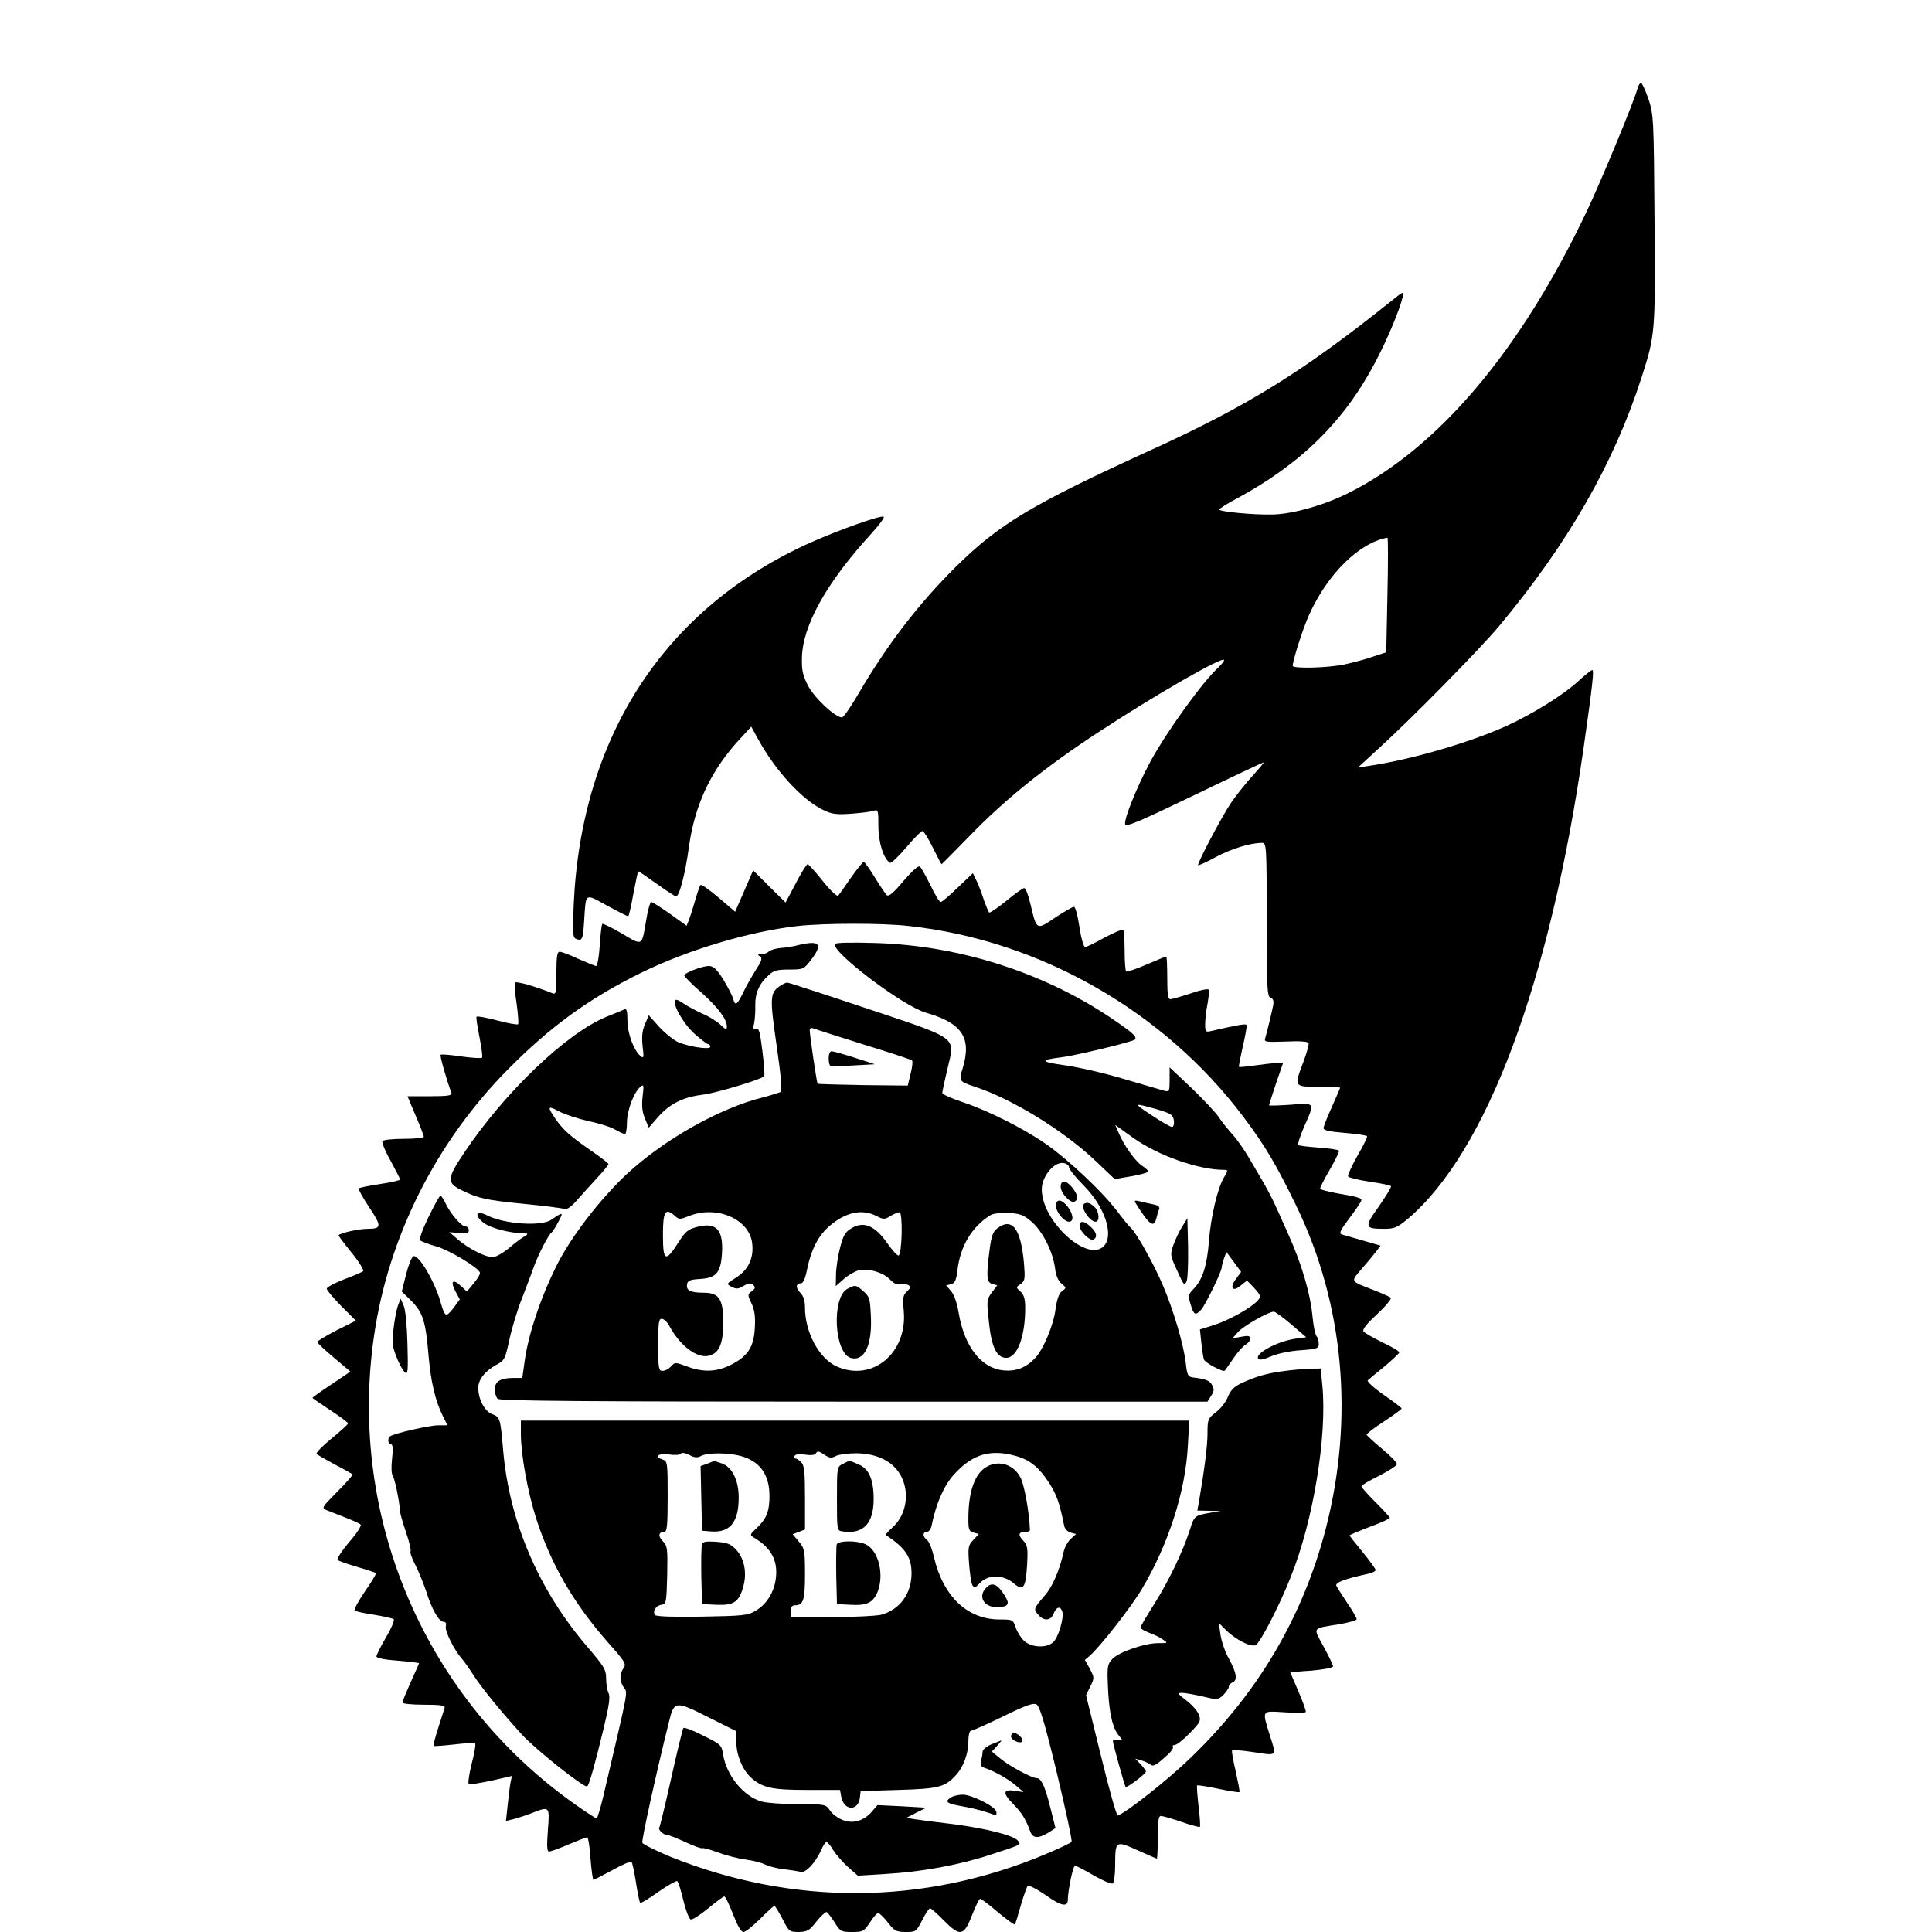
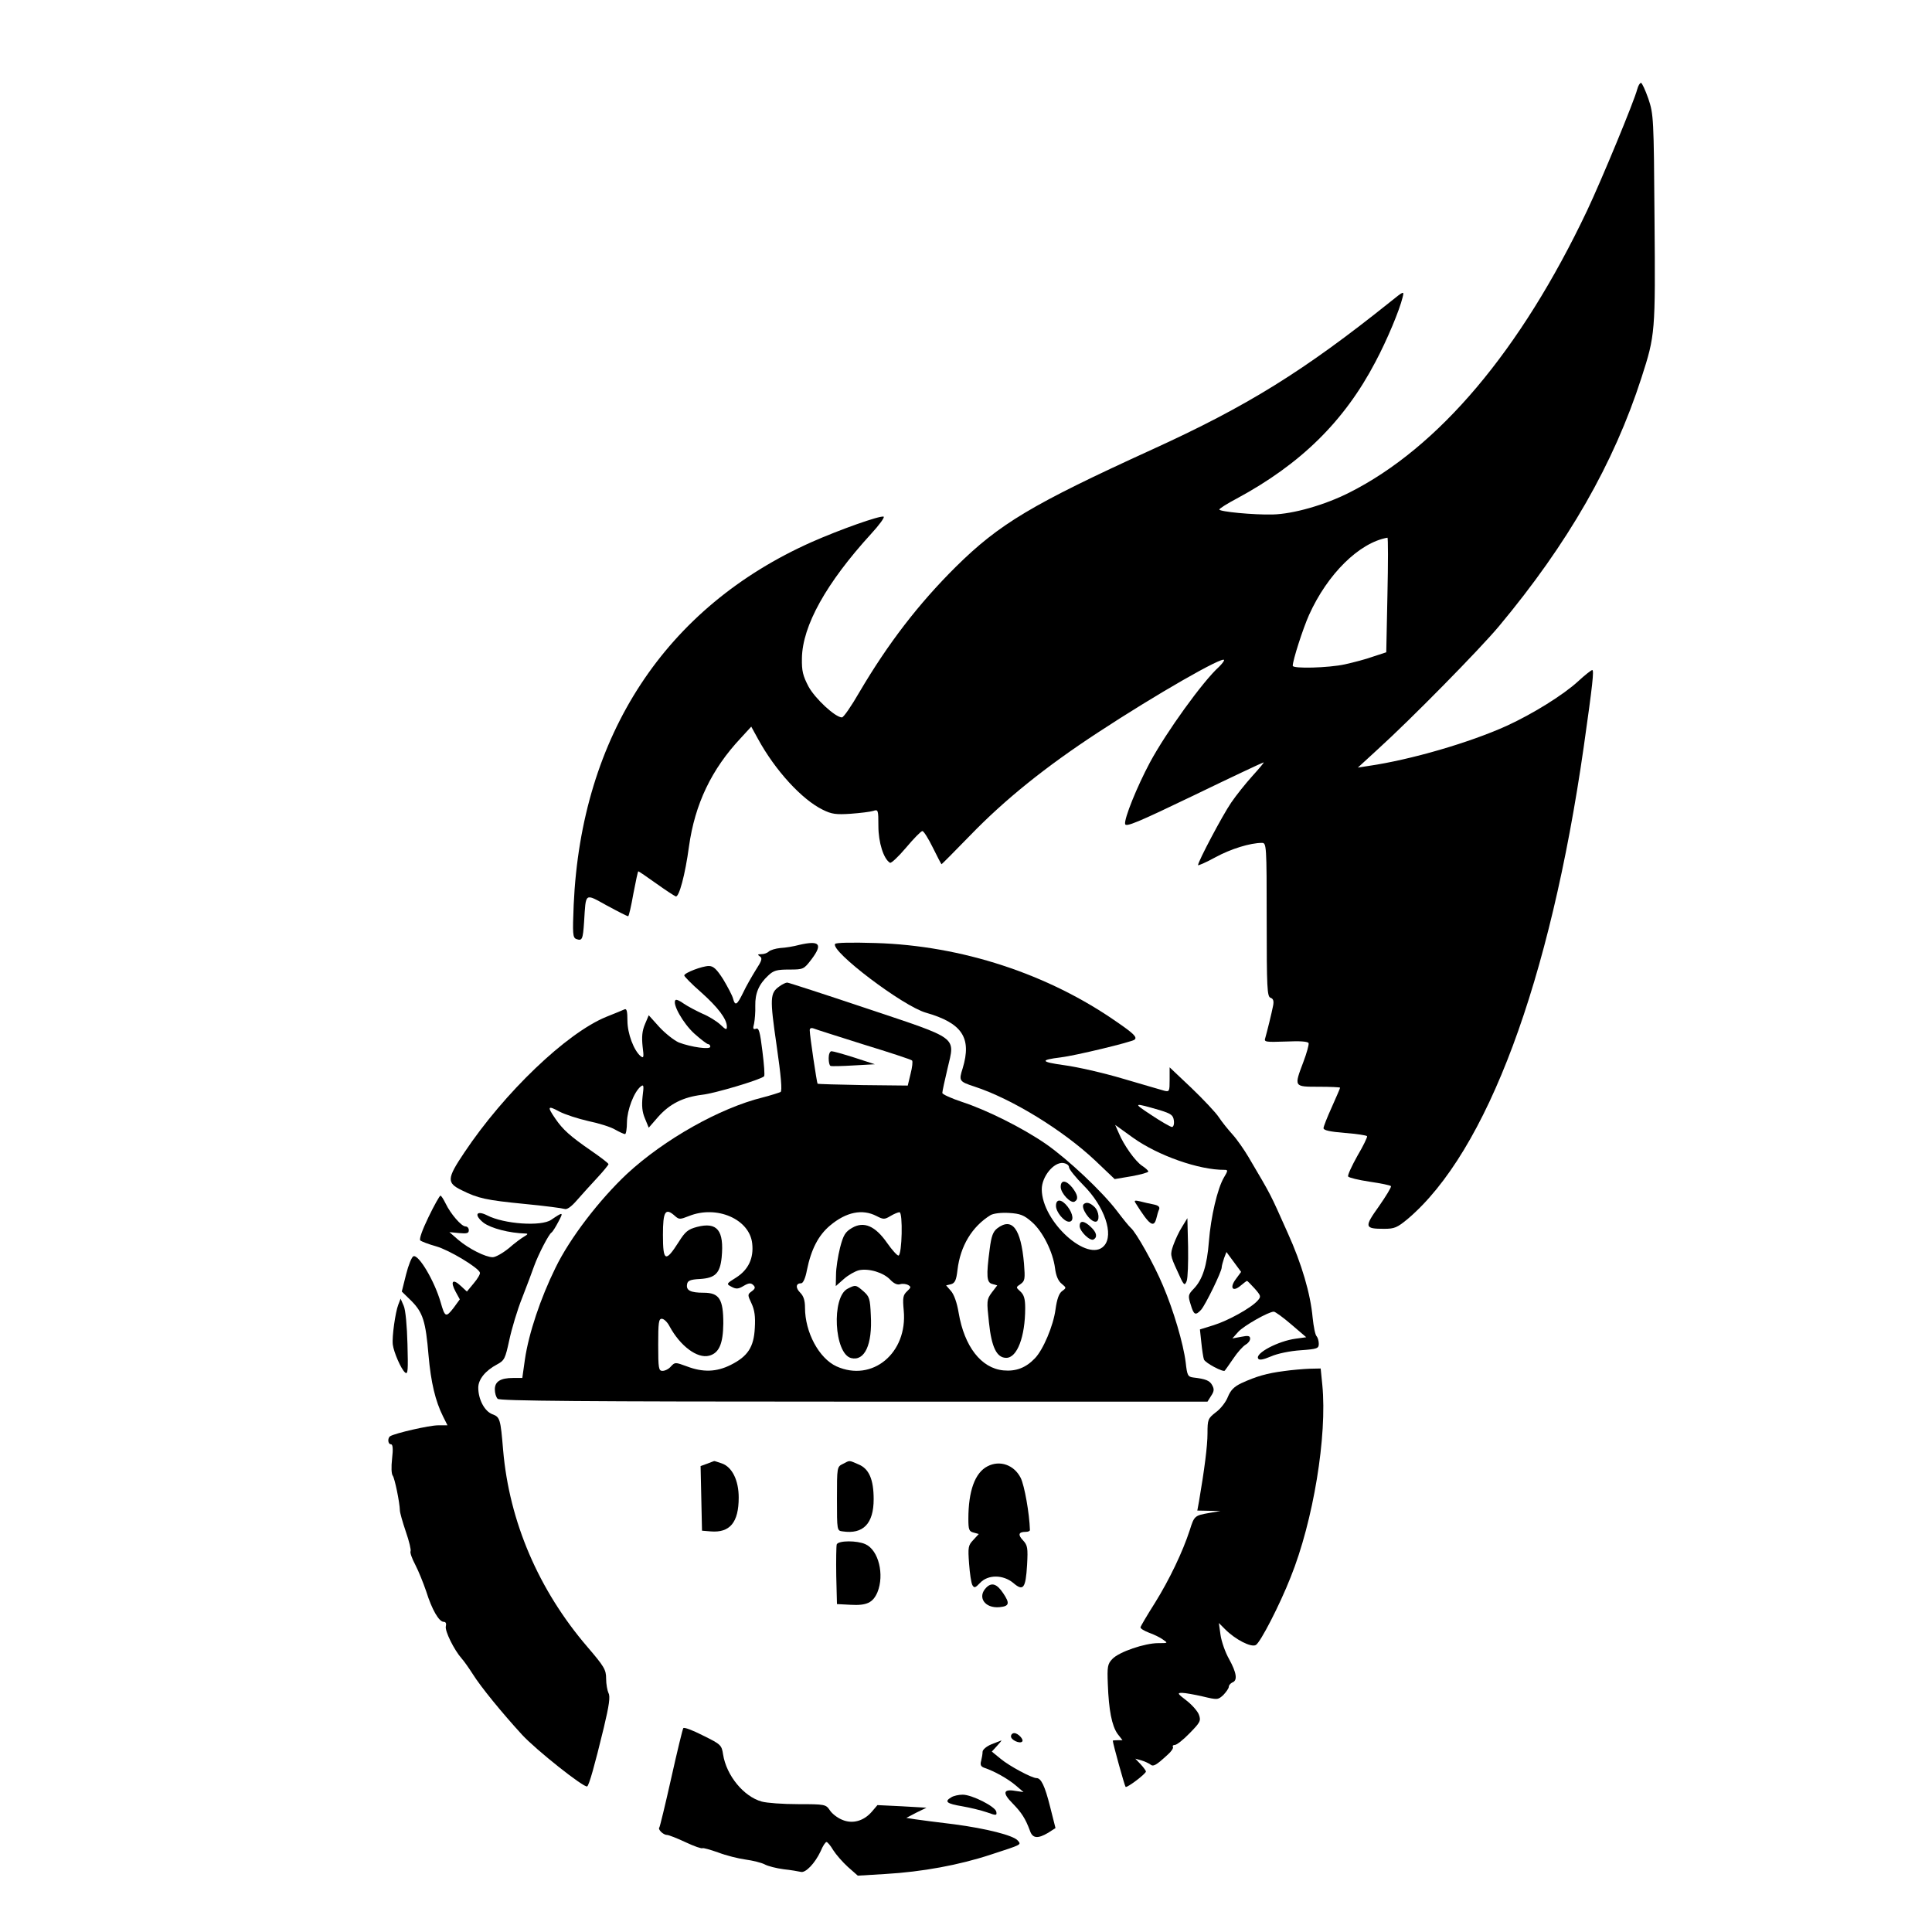
<svg xmlns="http://www.w3.org/2000/svg" version="1.0" width="816pt" height="816pt" viewBox="0 0 816 816" preserveAspectRatio="xMidYMid meet">
  <g transform="translate(0,816) scale(0.1,-0.1)" fill="#000000" stroke="none">
    <path d="M6915 7783 c-12 -48 -150 -382 -212 -513 -280 -590 -627 -1001 -1005 -1191 -103 -52 -236 -90 -323 -92 -81 -2 -225 12 -225 21 0 4 33 25 73 46 271 146 455 327 586 577 50 94 102 219 115 273 7 28 6 28 -51 -18 -366 -293 -604 -441 -1008 -625 -506 -231 -644 -313 -829 -496 -157 -156 -286 -324 -406 -528 -34 -59 -67 -107 -74 -107 -28 0 -113 79 -141 130 -24 46 -29 66 -28 120 2 137 103 318 292 525 35 38 59 71 53 73 -16 5 -183 -54 -303 -107 -618 -275 -974 -817 -1006 -1533 -5 -123 -4 -138 11 -144 25 -9 28 -2 33 73 8 125 1 121 97 68 46 -25 86 -45 89 -45 3 0 13 43 22 95 10 52 19 95 21 95 2 0 36 -23 75 -51 39 -28 76 -52 83 -55 14 -5 40 92 56 211 25 179 95 326 219 458 l44 48 28 -51 c73 -134 186 -257 274 -300 38 -19 57 -21 118 -17 40 3 82 8 95 12 21 7 22 5 22 -64 0 -69 22 -139 49 -155 5 -3 35 25 68 64 32 38 63 70 69 70 5 0 25 -31 44 -70 19 -38 35 -70 37 -70 1 0 56 55 120 121 148 153 320 291 540 435 242 159 533 326 533 306 0 -5 -10 -17 -21 -28 -68 -61 -223 -276 -292 -404 -55 -103 -109 -237 -105 -260 2 -15 54 7 291 121 159 77 291 139 294 139 3 0 -18 -25 -47 -57 -28 -31 -69 -82 -90 -113 -37 -54 -140 -249 -140 -264 0 -3 33 11 73 33 66 36 148 61 197 61 19 0 20 -9 20 -324 0 -289 2 -325 16 -330 12 -4 15 -14 11 -34 -6 -31 -25 -108 -33 -136 -6 -17 0 -18 87 -15 62 3 94 0 96 -7 2 -6 -8 -42 -22 -79 -40 -106 -41 -105 65 -105 50 0 90 -2 90 -4 0 -3 -16 -39 -35 -82 -19 -42 -35 -82 -35 -89 0 -9 28 -15 90 -20 50 -4 92 -10 94 -14 2 -3 -16 -41 -41 -83 -24 -43 -42 -82 -39 -87 3 -5 44 -15 91 -22 47 -7 88 -15 90 -19 2 -4 -21 -42 -51 -85 -63 -88 -61 -95 22 -95 44 0 55 5 100 42 334 284 601 1001 743 1993 38 267 44 325 36 325 -4 0 -31 -21 -59 -47 -63 -58 -192 -138 -301 -188 -156 -71 -406 -144 -585 -170 l-45 -7 85 78 c139 126 430 422 511 519 292 350 485 687 602 1050 58 180 59 189 55 670 -3 427 -4 442 -26 508 -13 37 -27 67 -31 67 -5 0 -12 -12 -16 -27z m-1055 -2135 l-5 -243 -55 -18 c-30 -11 -84 -25 -120 -33 -69 -15 -220 -19 -220 -6 0 23 43 157 69 215 78 173 212 305 331 326 3 1 3 -108 0 -241z" />
-     <path d="M3594 4453 c-26 -38 -50 -72 -54 -76 -4 -5 -34 23 -65 62 -31 39 -60 71 -64 71 -4 0 -27 -36 -50 -81 l-43 -81 -69 68 -68 68 -26 -60 c-14 -32 -31 -72 -38 -87 l-12 -28 -70 60 c-39 33 -73 57 -76 53 -4 -4 -14 -33 -23 -65 -9 -32 -21 -69 -26 -82 l-10 -25 -70 50 c-38 27 -74 50 -79 50 -5 0 -15 -33 -21 -72 -20 -117 -14 -114 -103 -61 -43 25 -80 43 -83 41 -3 -3 -8 -44 -11 -92 -3 -47 -10 -86 -15 -86 -5 0 -38 14 -75 30 -36 17 -72 30 -79 30 -11 0 -14 -21 -14 -91 0 -83 -2 -90 -17 -84 -69 28 -153 52 -158 45 -3 -4 0 -44 7 -89 6 -45 9 -84 6 -87 -3 -3 -43 4 -88 16 -45 12 -84 19 -87 16 -3 -2 3 -41 12 -86 9 -45 14 -84 11 -87 -3 -4 -43 -1 -88 5 -45 7 -84 10 -87 7 -4 -4 25 -106 46 -162 4 -10 -18 -13 -91 -13 l-95 0 34 -81 c19 -44 35 -85 35 -90 0 -5 -38 -9 -84 -9 -47 0 -88 -4 -91 -10 -3 -5 12 -43 35 -83 22 -41 40 -76 40 -79 0 -3 -38 -12 -85 -19 -47 -7 -88 -15 -90 -19 -2 -3 18 -40 45 -80 53 -80 52 -90 -8 -90 -37 0 -122 -19 -122 -28 0 -2 25 -36 56 -74 31 -38 52 -73 48 -77 -5 -4 -42 -20 -82 -35 -39 -15 -72 -33 -72 -39 0 -6 28 -39 61 -73 l62 -62 -82 -41 c-44 -23 -81 -45 -81 -49 0 -4 32 -34 70 -66 l70 -59 -80 -54 c-44 -29 -80 -55 -80 -57 0 -2 34 -25 75 -52 41 -27 75 -52 75 -56 0 -4 -32 -33 -70 -64 -39 -32 -67 -61 -63 -65 5 -4 40 -24 78 -45 39 -20 72 -39 74 -41 3 -2 -26 -35 -64 -73 -67 -68 -68 -69 -44 -79 98 -38 135 -53 142 -60 5 -5 -17 -39 -49 -75 -31 -37 -53 -71 -48 -75 5 -4 42 -17 83 -29 41 -12 76 -24 79 -26 2 -3 -19 -38 -47 -78 -27 -40 -47 -76 -43 -80 4 -4 41 -12 82 -18 41 -7 79 -15 83 -19 4 -4 -10 -39 -33 -77 -22 -38 -40 -74 -40 -80 0 -7 34 -14 90 -18 50 -4 90 -9 90 -11 0 -1 -16 -37 -35 -79 -19 -43 -35 -81 -35 -87 0 -5 40 -9 91 -9 68 0 90 -3 87 -13 -2 -6 -14 -45 -27 -85 -13 -40 -22 -74 -20 -76 2 -2 41 1 87 6 46 6 86 7 89 4 3 -3 -3 -42 -15 -86 -11 -44 -16 -82 -12 -85 4 -3 47 4 95 14 l87 20 -6 -29 c-3 -16 -8 -59 -12 -95 l-7 -66 29 7 c16 4 51 15 77 25 79 31 79 32 71 -71 -5 -67 -4 -90 5 -90 7 0 44 13 83 30 38 16 74 30 78 30 4 0 11 -41 14 -90 4 -50 10 -90 12 -90 3 0 39 19 80 41 41 23 78 39 81 35 4 -3 12 -43 19 -87 7 -45 15 -84 18 -86 2 -3 37 18 76 46 40 28 76 48 80 46 5 -3 16 -39 26 -81 10 -42 24 -78 31 -81 6 -3 39 18 73 46 34 28 65 51 69 51 5 0 21 -34 37 -75 19 -49 34 -75 44 -75 9 0 40 25 70 55 30 30 57 55 61 55 3 0 18 -25 34 -55 27 -53 29 -55 69 -55 36 1 45 6 75 45 19 24 39 41 43 39 5 -3 20 -23 34 -45 23 -37 27 -39 73 -39 45 0 50 2 75 40 14 22 30 40 35 40 5 0 24 -18 41 -40 28 -36 36 -40 76 -40 42 0 44 1 69 50 14 28 29 50 33 50 4 0 30 -22 57 -50 70 -71 86 -68 120 20 15 38 30 70 35 70 5 0 38 -25 74 -56 37 -31 69 -54 72 -52 3 3 14 39 25 79 12 41 25 78 29 83 5 5 38 -12 76 -38 66 -47 94 -52 94 -20 0 37 22 144 30 144 5 0 40 -18 79 -41 39 -22 75 -38 81 -34 5 3 10 39 10 78 0 103 2 104 95 62 42 -19 79 -35 81 -35 2 0 4 41 4 90 0 68 3 90 13 90 8 0 47 -11 87 -25 40 -14 75 -23 78 -21 2 3 0 42 -6 88 -5 46 -8 85 -6 87 2 2 42 -4 89 -14 47 -10 87 -16 90 -14 2 2 -6 42 -16 88 -11 46 -18 85 -15 88 3 3 39 0 81 -6 113 -17 107 -22 79 67 -34 111 -38 106 61 100 47 -3 87 -3 90 1 2 4 -12 43 -31 87 -18 43 -34 79 -34 80 0 1 41 5 90 8 54 5 90 12 90 18 0 6 -18 44 -40 84 -45 83 -51 75 68 94 39 7 72 16 72 21 0 6 -18 37 -40 69 -22 33 -43 66 -46 73 -5 13 37 29 139 51 15 4 27 10 27 15 0 5 -25 39 -55 76 -30 36 -55 68 -55 70 0 2 38 18 85 36 47 17 85 35 85 38 0 4 -27 33 -60 66 -33 33 -60 63 -60 67 0 5 34 25 75 45 41 21 75 43 75 49 0 7 -28 36 -62 64 -35 29 -64 56 -66 60 -1 4 31 29 73 56 41 27 75 52 75 55 0 3 -34 29 -76 58 -42 29 -72 57 -67 61 4 4 36 31 71 59 34 29 62 55 62 59 0 5 -32 24 -71 42 -38 19 -75 40 -80 46 -6 8 11 31 57 73 37 35 63 66 58 70 -5 4 -36 18 -69 31 -105 41 -102 34 -53 92 24 27 51 60 61 73 l18 24 -73 21 c-40 12 -81 23 -90 26 -14 4 -8 17 33 71 27 36 49 69 49 74 0 9 -15 14 -103 29 -37 7 -69 15 -71 19 -2 3 16 39 40 80 24 41 41 77 39 81 -2 4 -41 10 -85 13 -45 3 -84 8 -87 11 -3 3 8 38 25 77 46 104 48 102 -58 93 -49 -3 -90 -5 -90 -2 0 2 13 43 29 91 l30 87 -27 0 c-15 0 -56 -5 -92 -10 -35 -5 -66 -8 -67 -6 -2 2 6 40 16 86 11 46 18 87 16 91 -4 6 -33 1 -152 -26 -20 -5 -23 -2 -23 28 0 19 4 58 10 87 5 29 8 56 5 60 -3 5 -38 -2 -77 -16 -39 -13 -77 -24 -85 -24 -10 0 -13 22 -13 90 0 50 -2 90 -4 90 -2 0 -40 -15 -84 -34 -44 -19 -83 -32 -86 -29 -3 4 -6 43 -6 88 0 45 -3 84 -6 88 -4 3 -39 -12 -79 -33 -39 -22 -76 -40 -82 -40 -6 0 -17 38 -24 85 -7 47 -17 85 -23 85 -6 0 -42 -21 -80 -46 -79 -53 -77 -54 -103 54 -9 39 -21 72 -27 71 -6 0 -40 -24 -76 -54 -35 -29 -68 -51 -72 -49 -3 2 -14 28 -24 57 -9 28 -23 65 -31 80 l-14 29 -64 -61 c-35 -34 -67 -61 -72 -61 -5 0 -25 32 -43 71 -19 38 -39 74 -45 79 -6 5 -32 -18 -69 -61 -40 -48 -62 -67 -70 -60 -6 5 -29 39 -51 75 -22 36 -43 65 -47 66 -3 0 -28 -30 -54 -67z m244 -204 c552 -60 1076 -358 1412 -804 93 -123 141 -205 226 -380 200 -413 244 -894 124 -1360 -97 -374 -286 -695 -573 -971 -93 -90 -270 -230 -306 -242 -5 -2 -37 112 -71 252 l-63 256 18 37 c18 36 17 38 -2 75 l-21 37 21 18 c46 41 175 206 220 282 112 188 184 412 194 604 l6 107 -1412 0 -1411 0 0 -56 c0 -89 29 -246 65 -359 63 -194 158 -357 302 -521 73 -82 79 -92 67 -109 -18 -25 -18 -55 1 -83 17 -23 21 1 -87 -459 -12 -51 -25 -93 -28 -93 -4 0 -40 23 -81 52 -639 445 -972 1214 -859 1987 61 419 263 820 568 1127 177 179 342 298 557 404 199 98 460 176 665 199 110 12 356 13 468 0z m-876 -2238 c27 14 111 14 165 0 82 -22 123 -78 123 -170 0 -64 -13 -96 -53 -134 -30 -28 -31 -30 -13 -41 75 -44 104 -100 92 -179 -9 -56 -40 -105 -86 -131 -31 -19 -55 -21 -224 -24 -105 -2 -192 0 -198 6 -14 14 1 40 25 44 21 3 22 9 25 125 2 112 1 124 -18 143 -22 22 -19 40 6 40 11 0 14 26 14 149 0 141 -1 150 -20 156 -39 12 -21 28 25 22 25 -4 47 -2 50 3 4 6 18 4 36 -5 23 -12 34 -13 51 -4z m523 3 c19 -13 28 -13 46 -3 13 6 52 11 88 11 114 -2 190 -58 205 -152 9 -59 -10 -119 -51 -158 -20 -18 -34 -34 -32 -35 83 -55 109 -93 109 -162 0 -86 -49 -153 -128 -175 -20 -5 -115 -10 -209 -10 l-173 0 0 25 c0 17 5 25 18 25 35 0 42 21 42 131 0 101 -2 109 -26 138 l-26 31 26 10 26 10 0 134 c0 109 -3 138 -16 150 -8 9 -20 16 -25 16 -6 0 -7 5 -3 11 4 7 21 9 45 5 21 -3 40 -2 44 4 8 13 11 13 40 -6z m815 -6 c53 -17 89 -47 131 -111 32 -50 44 -84 64 -183 3 -12 15 -24 27 -27 l23 -6 -23 -21 c-12 -11 -24 -33 -28 -48 -19 -86 -48 -154 -85 -195 -44 -51 -45 -54 -22 -79 23 -26 52 -23 63 7 11 28 28 33 36 10 10 -24 -16 -112 -38 -131 -28 -26 -92 -23 -123 6 -14 13 -29 38 -35 56 -11 33 -13 34 -68 34 -136 0 -238 97 -277 262 -8 35 -21 68 -30 74 -19 14 -19 34 0 34 8 0 17 12 20 28 18 89 51 167 93 213 81 90 158 111 272 77z m-1190 -1206 c0 -54 26 -117 61 -149 48 -44 89 -53 237 -53 l140 0 5 -29 c12 -60 72 -62 79 -3 l3 27 160 5 c170 5 196 12 242 62 32 34 53 91 53 143 0 26 5 45 11 45 6 0 67 27 135 60 95 47 128 59 142 51 13 -7 34 -75 86 -290 37 -154 65 -285 62 -290 -3 -5 -54 -29 -114 -54 -511 -214 -1064 -217 -1581 -9 -62 26 -115 52 -118 59 -4 10 58 292 113 513 21 86 27 87 164 18 l120 -60 0 -46z" />
    <path d="M3375 4169 c-22 -6 -57 -12 -79 -13 -21 -2 -43 -9 -49 -15 -6 -6 -20 -11 -31 -11 -16 0 -18 -2 -7 -9 12 -8 9 -18 -17 -58 -16 -26 -41 -69 -53 -95 -26 -53 -34 -59 -43 -25 -3 12 -22 48 -41 80 -28 44 -42 57 -61 57 -28 0 -104 -29 -104 -40 0 -4 31 -36 70 -70 72 -64 110 -114 110 -146 0 -15 -4 -14 -27 8 -16 15 -50 36 -77 47 -26 12 -62 31 -78 42 -16 12 -32 19 -35 15 -15 -15 32 -98 79 -141 28 -25 54 -45 59 -45 5 0 9 -5 9 -11 0 -13 -80 -2 -133 18 -20 9 -57 38 -82 65 l-45 50 -16 -38 c-12 -28 -14 -54 -10 -93 6 -47 5 -52 -8 -42 -29 24 -56 96 -56 150 0 39 -3 52 -12 48 -7 -3 -42 -18 -78 -32 -168 -69 -430 -320 -599 -573 -74 -110 -75 -128 -11 -159 70 -35 104 -42 266 -58 84 -8 159 -18 168 -21 10 -4 28 8 53 37 21 24 59 66 86 95 26 28 47 54 47 57 0 4 -33 29 -72 56 -90 62 -121 90 -153 137 -35 51 -32 56 18 29 23 -12 78 -30 122 -40 44 -9 95 -25 113 -36 18 -10 37 -19 42 -19 4 0 8 23 8 51 1 51 29 126 58 150 13 10 14 5 8 -42 -4 -39 -2 -65 10 -93 l16 -39 40 46 c49 55 105 83 185 93 55 6 248 64 262 78 4 3 0 51 -7 107 -10 82 -15 99 -27 94 -12 -4 -14 0 -8 22 3 16 6 49 5 75 -1 53 15 91 55 128 22 21 36 25 88 25 61 0 62 1 95 44 48 64 34 80 -53 60z" />
    <path d="M3527 4173 c-19 -31 286 -262 383 -290 154 -44 195 -106 156 -235 -17 -53 -15 -56 49 -77 159 -52 374 -184 511 -313 l82 -78 71 12 c39 7 71 16 71 20 0 4 -12 15 -26 24 -29 19 -78 88 -99 139 l-15 34 75 -54 c106 -76 280 -137 387 -136 15 0 15 -3 -3 -33 -27 -46 -55 -166 -63 -269 -8 -103 -27 -161 -63 -199 -25 -26 -26 -30 -14 -68 13 -44 20 -48 44 -22 18 20 87 161 87 179 0 6 5 24 10 39 l10 26 31 -42 31 -42 -22 -30 c-28 -37 -14 -57 20 -28 13 11 25 20 27 20 2 0 16 -15 32 -32 27 -31 28 -34 13 -51 -27 -31 -125 -85 -186 -104 l-58 -18 6 -56 c3 -30 8 -63 11 -71 6 -15 82 -55 88 -47 2 2 18 25 36 51 17 26 41 52 51 58 11 6 20 17 20 26 0 12 -8 14 -37 8 l-38 -7 25 28 c24 26 128 85 150 85 6 0 39 -24 74 -54 l63 -54 -44 -6 c-75 -10 -173 -62 -159 -84 4 -8 21 -5 54 9 27 12 80 23 125 26 71 5 77 8 77 27 0 12 -4 26 -9 32 -6 5 -13 41 -17 79 -9 100 -46 227 -105 357 -77 172 -65 150 -167 323 -18 30 -47 72 -66 93 -18 20 -45 53 -58 73 -13 20 -66 76 -116 124 l-92 87 0 -52 c0 -49 -1 -52 -22 -47 -13 4 -91 26 -175 51 -84 25 -195 50 -248 57 -101 14 -104 22 -15 33 60 7 301 65 312 75 12 10 -4 26 -74 74 -292 204 -657 323 -1019 334 -100 3 -169 2 -172 -4z m1372 -702 c48 -15 56 -21 59 -44 2 -15 -2 -27 -8 -27 -6 0 -46 23 -88 51 -79 52 -77 53 37 20z" />
    <path d="M3292 3994 c-40 -28 -41 -49 -12 -249 19 -131 24 -192 17 -197 -6 -3 -40 -14 -75 -23 -182 -45 -416 -177 -574 -323 -116 -109 -241 -271 -302 -397 -63 -128 -113 -277 -129 -387 l-11 -78 -39 0 c-53 0 -77 -15 -77 -48 0 -16 5 -33 12 -40 9 -9 357 -12 1505 -12 l1493 0 15 24 c13 19 14 29 5 45 -10 20 -28 27 -80 33 -23 3 -26 9 -32 63 -10 81 -52 222 -96 325 -37 89 -114 226 -136 244 -7 6 -33 38 -58 71 -63 83 -208 219 -300 283 -100 69 -251 144 -355 178 -45 15 -83 32 -83 38 0 6 10 53 22 103 32 137 52 122 -342 254 -179 60 -330 109 -335 109 -6 0 -21 -7 -33 -16z m357 -246 c108 -33 199 -63 203 -67 4 -3 1 -29 -6 -56 l-12 -50 -189 2 c-103 2 -190 4 -192 6 -3 4 -33 202 -33 226 0 8 6 11 17 7 9 -4 105 -34 212 -68z m866 -518 c0 -8 28 -43 61 -76 89 -89 130 -209 87 -256 -67 -74 -263 102 -263 239 0 53 50 115 90 111 14 -2 25 -9 25 -18z m-1664 -206 c17 -15 21 -15 59 0 117 47 256 -13 267 -116 7 -62 -16 -111 -68 -144 -42 -26 -42 -27 -19 -39 19 -10 28 -10 51 4 22 13 31 13 41 3 9 -9 8 -15 -7 -26 -18 -13 -18 -15 -1 -51 13 -28 17 -55 14 -104 -4 -81 -30 -120 -102 -156 -60 -30 -117 -32 -185 -6 -49 18 -50 18 -67 0 -9 -11 -25 -19 -36 -19 -16 0 -18 10 -18 110 0 93 2 110 15 110 9 0 24 -14 33 -32 45 -83 117 -137 167 -124 42 11 59 50 60 136 0 103 -17 130 -83 130 -56 0 -75 10 -70 36 2 15 14 20 54 22 65 4 85 24 92 91 11 115 -19 151 -104 129 -38 -10 -50 -20 -77 -63 -56 -88 -67 -84 -67 29 0 100 10 117 51 80z m851 0 c29 -15 34 -15 59 0 15 9 32 16 38 16 15 0 11 -179 -4 -183 -5 -1 -27 23 -48 53 -50 72 -98 93 -148 64 -29 -17 -37 -30 -51 -84 -9 -36 -17 -87 -17 -114 l-1 -48 34 30 c19 17 48 33 64 37 42 9 104 -10 132 -40 15 -16 30 -23 42 -19 10 3 25 1 33 -3 14 -8 13 -11 -4 -27 -17 -16 -19 -27 -14 -81 17 -180 -133 -304 -284 -236 -74 34 -133 144 -133 248 0 30 -6 49 -20 63 -21 21 -19 40 4 40 8 0 18 22 24 55 18 89 49 148 98 189 68 57 136 71 196 40z m656 -25 c46 -40 89 -126 98 -195 4 -33 14 -55 28 -66 20 -17 21 -17 2 -31 -13 -9 -22 -34 -28 -78 -9 -68 -52 -170 -87 -206 -38 -40 -80 -56 -133 -51 -94 9 -165 101 -189 243 -7 43 -20 79 -33 93 l-20 23 21 5 c16 5 22 16 27 60 12 102 62 184 140 232 13 7 44 11 78 9 47 -3 63 -9 96 -38z" />
    <path d="M3500 3691 c0 -17 3 -31 8 -33 4 -2 48 -1 97 2 l90 5 -86 28 c-47 15 -90 27 -97 27 -7 0 -12 -13 -12 -29z" />
    <path d="M4480 3147 c0 -27 43 -72 59 -62 17 10 13 29 -10 59 -26 32 -49 34 -49 3z" />
    <path d="M4460 3067 c0 -26 34 -67 55 -67 22 0 18 33 -6 64 -25 32 -49 34 -49 3z" />
    <path d="M4577 3074 c-14 -14 26 -74 50 -74 19 0 16 44 -5 63 -19 18 -34 21 -45 11z" />
    <path d="M4560 2982 c0 -23 45 -66 59 -57 17 10 13 30 -12 53 -28 27 -47 28 -47 4z" />
    <path d="M3580 2717 c-69 -35 -57 -275 15 -293 57 -14 90 57 83 181 -3 70 -6 79 -31 101 -32 28 -34 28 -67 11z" />
    <path d="M4212 2972 c-18 -14 -25 -33 -32 -88 -15 -114 -13 -141 11 -147 l21 -6 -23 -30 c-22 -30 -22 -35 -12 -127 11 -105 33 -149 73 -149 46 0 80 89 80 210 0 39 -5 56 -20 70 -20 18 -20 18 1 32 18 13 19 22 14 86 -13 148 -50 197 -113 149z" />
    <path d="M1810 3020 c-27 -56 -40 -93 -35 -99 6 -5 35 -16 67 -25 54 -15 179 -90 185 -111 2 -6 -10 -26 -26 -45 l-29 -35 -26 24 c-34 32 -45 19 -22 -24 l18 -33 -27 -37 c-32 -41 -36 -38 -54 25 -26 90 -93 203 -115 194 -7 -3 -21 -37 -31 -77 l-18 -72 41 -40 c48 -49 60 -85 72 -230 10 -114 29 -193 61 -257 l19 -38 -40 0 c-36 0 -181 -33 -202 -46 -12 -8 -10 -34 3 -34 8 0 10 -18 5 -61 -4 -35 -3 -65 3 -72 8 -11 29 -111 30 -147 0 -8 11 -48 25 -89 14 -40 23 -78 20 -83 -3 -5 6 -31 20 -57 14 -27 34 -77 46 -112 24 -77 54 -129 74 -129 9 0 12 -7 9 -19 -5 -19 35 -100 67 -136 10 -11 31 -41 47 -66 33 -53 122 -162 208 -256 59 -64 263 -226 275 -218 8 5 31 86 70 247 23 96 28 133 20 147 -5 11 -10 38 -10 61 0 38 -8 51 -79 134 -206 240 -330 529 -356 831 -11 132 -13 140 -46 152 -33 13 -59 63 -59 112 0 35 30 72 79 98 32 17 35 25 52 103 10 47 34 128 55 180 20 52 43 112 50 133 19 52 62 134 73 141 5 3 18 24 30 47 22 41 19 41 -31 7 -42 -29 -200 -18 -271 19 -46 23 -56 1 -14 -32 32 -23 107 -43 177 -45 11 0 9 -4 -5 -12 -11 -6 -41 -28 -66 -50 -26 -21 -56 -38 -68 -38 -30 0 -100 35 -145 73 l-38 33 41 -4 c33 -3 41 -1 41 12 0 9 -6 16 -14 16 -17 0 -63 53 -84 97 -9 18 -18 33 -22 33 -3 0 -26 -40 -50 -90z" />
    <path d="M4796 3079 c59 -94 77 -107 88 -65 3 13 8 31 12 39 3 10 -4 16 -24 20 -16 3 -42 9 -57 13 -22 5 -26 4 -19 -7z" />
    <path d="M4993 2979 c-13 -20 -29 -55 -37 -77 -14 -40 -14 -44 16 -109 28 -63 31 -66 40 -44 5 13 7 79 6 145 l-3 121 -22 -36z" />
    <path d="M1682 2649 c-12 -31 -27 -135 -23 -168 4 -32 35 -104 52 -118 12 -10 13 9 10 120 -2 76 -8 145 -16 162 l-13 30 -10 -26z" />
    <path d="M5422 2369 c-70 -9 -116 -22 -179 -51 -31 -15 -45 -29 -57 -58 -8 -21 -31 -51 -51 -65 -33 -26 -35 -30 -35 -89 0 -53 -13 -153 -36 -288 l-7 -38 49 -1 49 -1 -47 -8 c-62 -11 -64 -12 -83 -73 -30 -92 -86 -209 -147 -307 -33 -52 -60 -98 -61 -103 -1 -5 15 -15 36 -23 20 -7 47 -20 59 -29 22 -15 21 -15 -20 -15 -57 0 -166 -37 -194 -67 -20 -21 -22 -32 -19 -106 4 -110 17 -176 41 -210 l21 -27 -21 0 c-11 0 -20 -1 -20 -2 1 -15 50 -191 54 -195 5 -6 86 55 86 65 0 3 -10 17 -22 30 l-23 24 25 -7 c14 -4 31 -12 38 -17 13 -11 24 -5 74 41 15 13 25 28 22 33 -3 4 1 8 8 8 8 0 36 22 63 50 44 45 48 52 39 77 -5 15 -29 42 -52 60 -38 29 -41 33 -20 33 13 0 52 -7 87 -15 63 -15 65 -15 88 6 12 13 23 28 23 35 0 6 7 14 15 18 23 8 18 41 -14 99 -16 28 -32 74 -36 102 l-7 50 27 -27 c43 -43 109 -77 129 -66 19 10 101 169 147 286 96 238 155 598 134 812 l-7 70 -47 -1 c-25 -1 -74 -5 -109 -10z" />
    <path d="M2987 1978 l-28 -10 3 -136 3 -137 36 -3 c82 -7 119 38 119 143 0 73 -28 129 -71 144 -18 6 -32 11 -33 10 -1 0 -13 -5 -29 -11z" />
-     <path d="M2965 1638 c-3 -8 -4 -68 -3 -134 l3 -119 62 -3 c73 -3 95 12 113 79 15 56 4 114 -29 152 -23 25 -37 31 -84 35 -43 3 -58 1 -62 -10z" />
    <path d="M3560 1977 c-25 -12 -25 -14 -25 -147 0 -135 0 -135 24 -138 87 -13 131 33 131 136 0 84 -20 129 -64 147 -42 18 -35 18 -66 2z" />
    <path d="M3534 1637 c-2 -7 -3 -67 -2 -133 l3 -119 57 -3 c69 -4 95 9 114 53 30 74 5 178 -51 203 -35 16 -114 16 -121 -1z" />
    <path d="M4171 1967 c-53 -27 -81 -104 -81 -222 0 -46 3 -53 22 -58 l22 -6 -23 -25 c-22 -23 -23 -31 -18 -100 3 -41 9 -82 14 -91 8 -13 12 -12 33 10 33 35 97 35 140 -1 42 -36 52 -23 58 76 4 73 2 83 -17 104 -23 24 -19 36 11 36 10 0 18 3 18 8 -2 69 -23 188 -39 220 -28 55 -88 76 -140 49z" />
    <path d="M4166 1455 c-40 -40 -7 -89 56 -83 41 4 44 16 15 59 -26 39 -48 47 -71 24z" />
    <path d="M2886 861 c-3 -4 -26 -99 -51 -211 -25 -112 -48 -206 -50 -208 -8 -8 16 -32 32 -32 7 0 43 -14 79 -31 36 -17 68 -28 71 -25 3 2 32 -6 66 -18 34 -13 86 -26 116 -30 30 -4 66 -13 80 -20 14 -8 51 -17 81 -21 30 -3 63 -9 72 -11 20 -6 60 36 84 87 9 22 20 39 25 39 4 0 17 -15 28 -34 12 -19 40 -51 62 -71 l42 -37 116 7 c156 9 313 38 446 82 132 43 129 41 114 59 -18 22 -133 51 -269 69 -69 8 -142 18 -164 21 l-38 6 42 22 43 21 -104 6 -103 5 -23 -27 c-34 -40 -82 -54 -126 -35 -20 8 -43 26 -52 40 -17 25 -20 26 -134 26 -64 0 -133 5 -154 11 -76 21 -149 110 -163 199 -6 40 -10 43 -85 80 -43 22 -80 36 -83 31z" />
    <path d="M4270 826 c0 -15 37 -32 47 -22 9 8 -17 36 -33 36 -8 0 -14 -6 -14 -14z" />
    <path d="M4188 793 c-22 -9 -38 -23 -38 -32 0 -9 -3 -26 -6 -38 -5 -17 -1 -24 12 -29 45 -15 101 -47 133 -74 l34 -29 -35 5 c-51 9 -55 -9 -11 -53 38 -39 54 -64 73 -115 11 -33 33 -35 77 -9 l31 20 -23 91 c-22 88 -38 120 -57 120 -20 0 -115 51 -151 81 l-38 31 22 24 c12 13 21 24 18 23 -2 -1 -21 -8 -41 -16z" />
    <path d="M4018 569 c-31 -18 -20 -27 46 -38 35 -6 83 -18 106 -26 38 -14 41 -13 38 3 -4 22 -103 72 -142 72 -17 0 -39 -5 -48 -11z" />
  </g>
</svg>